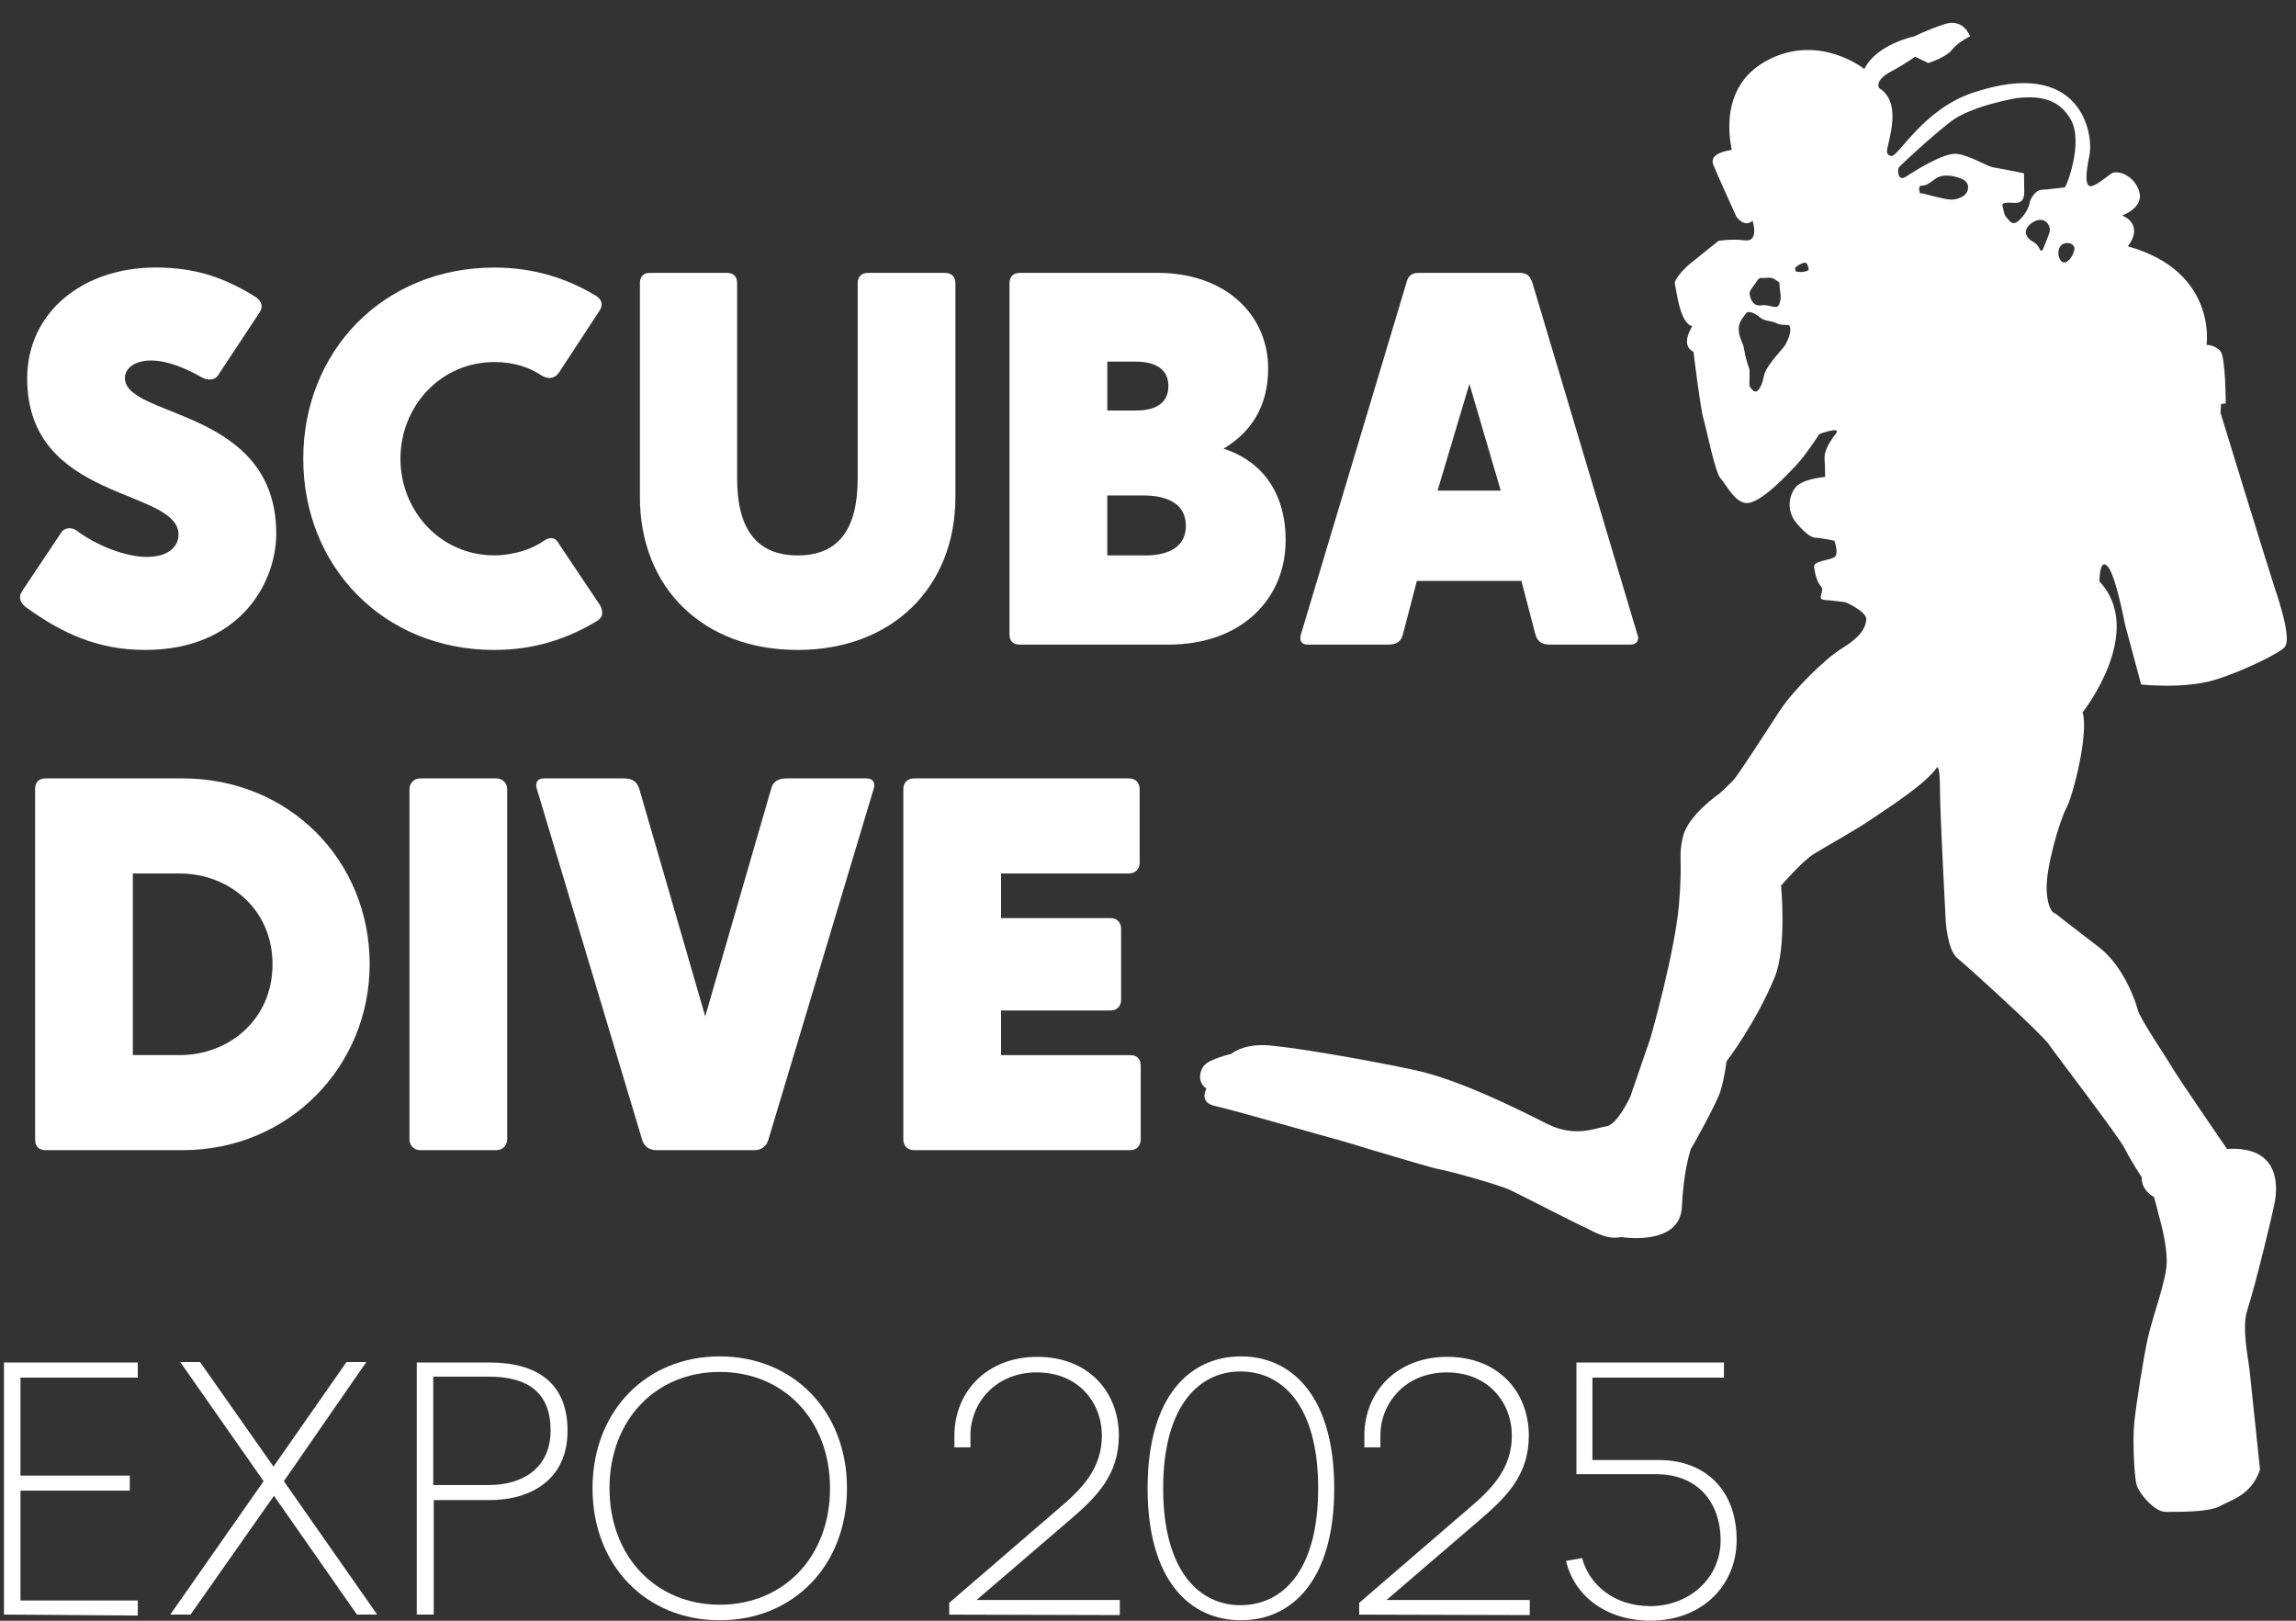
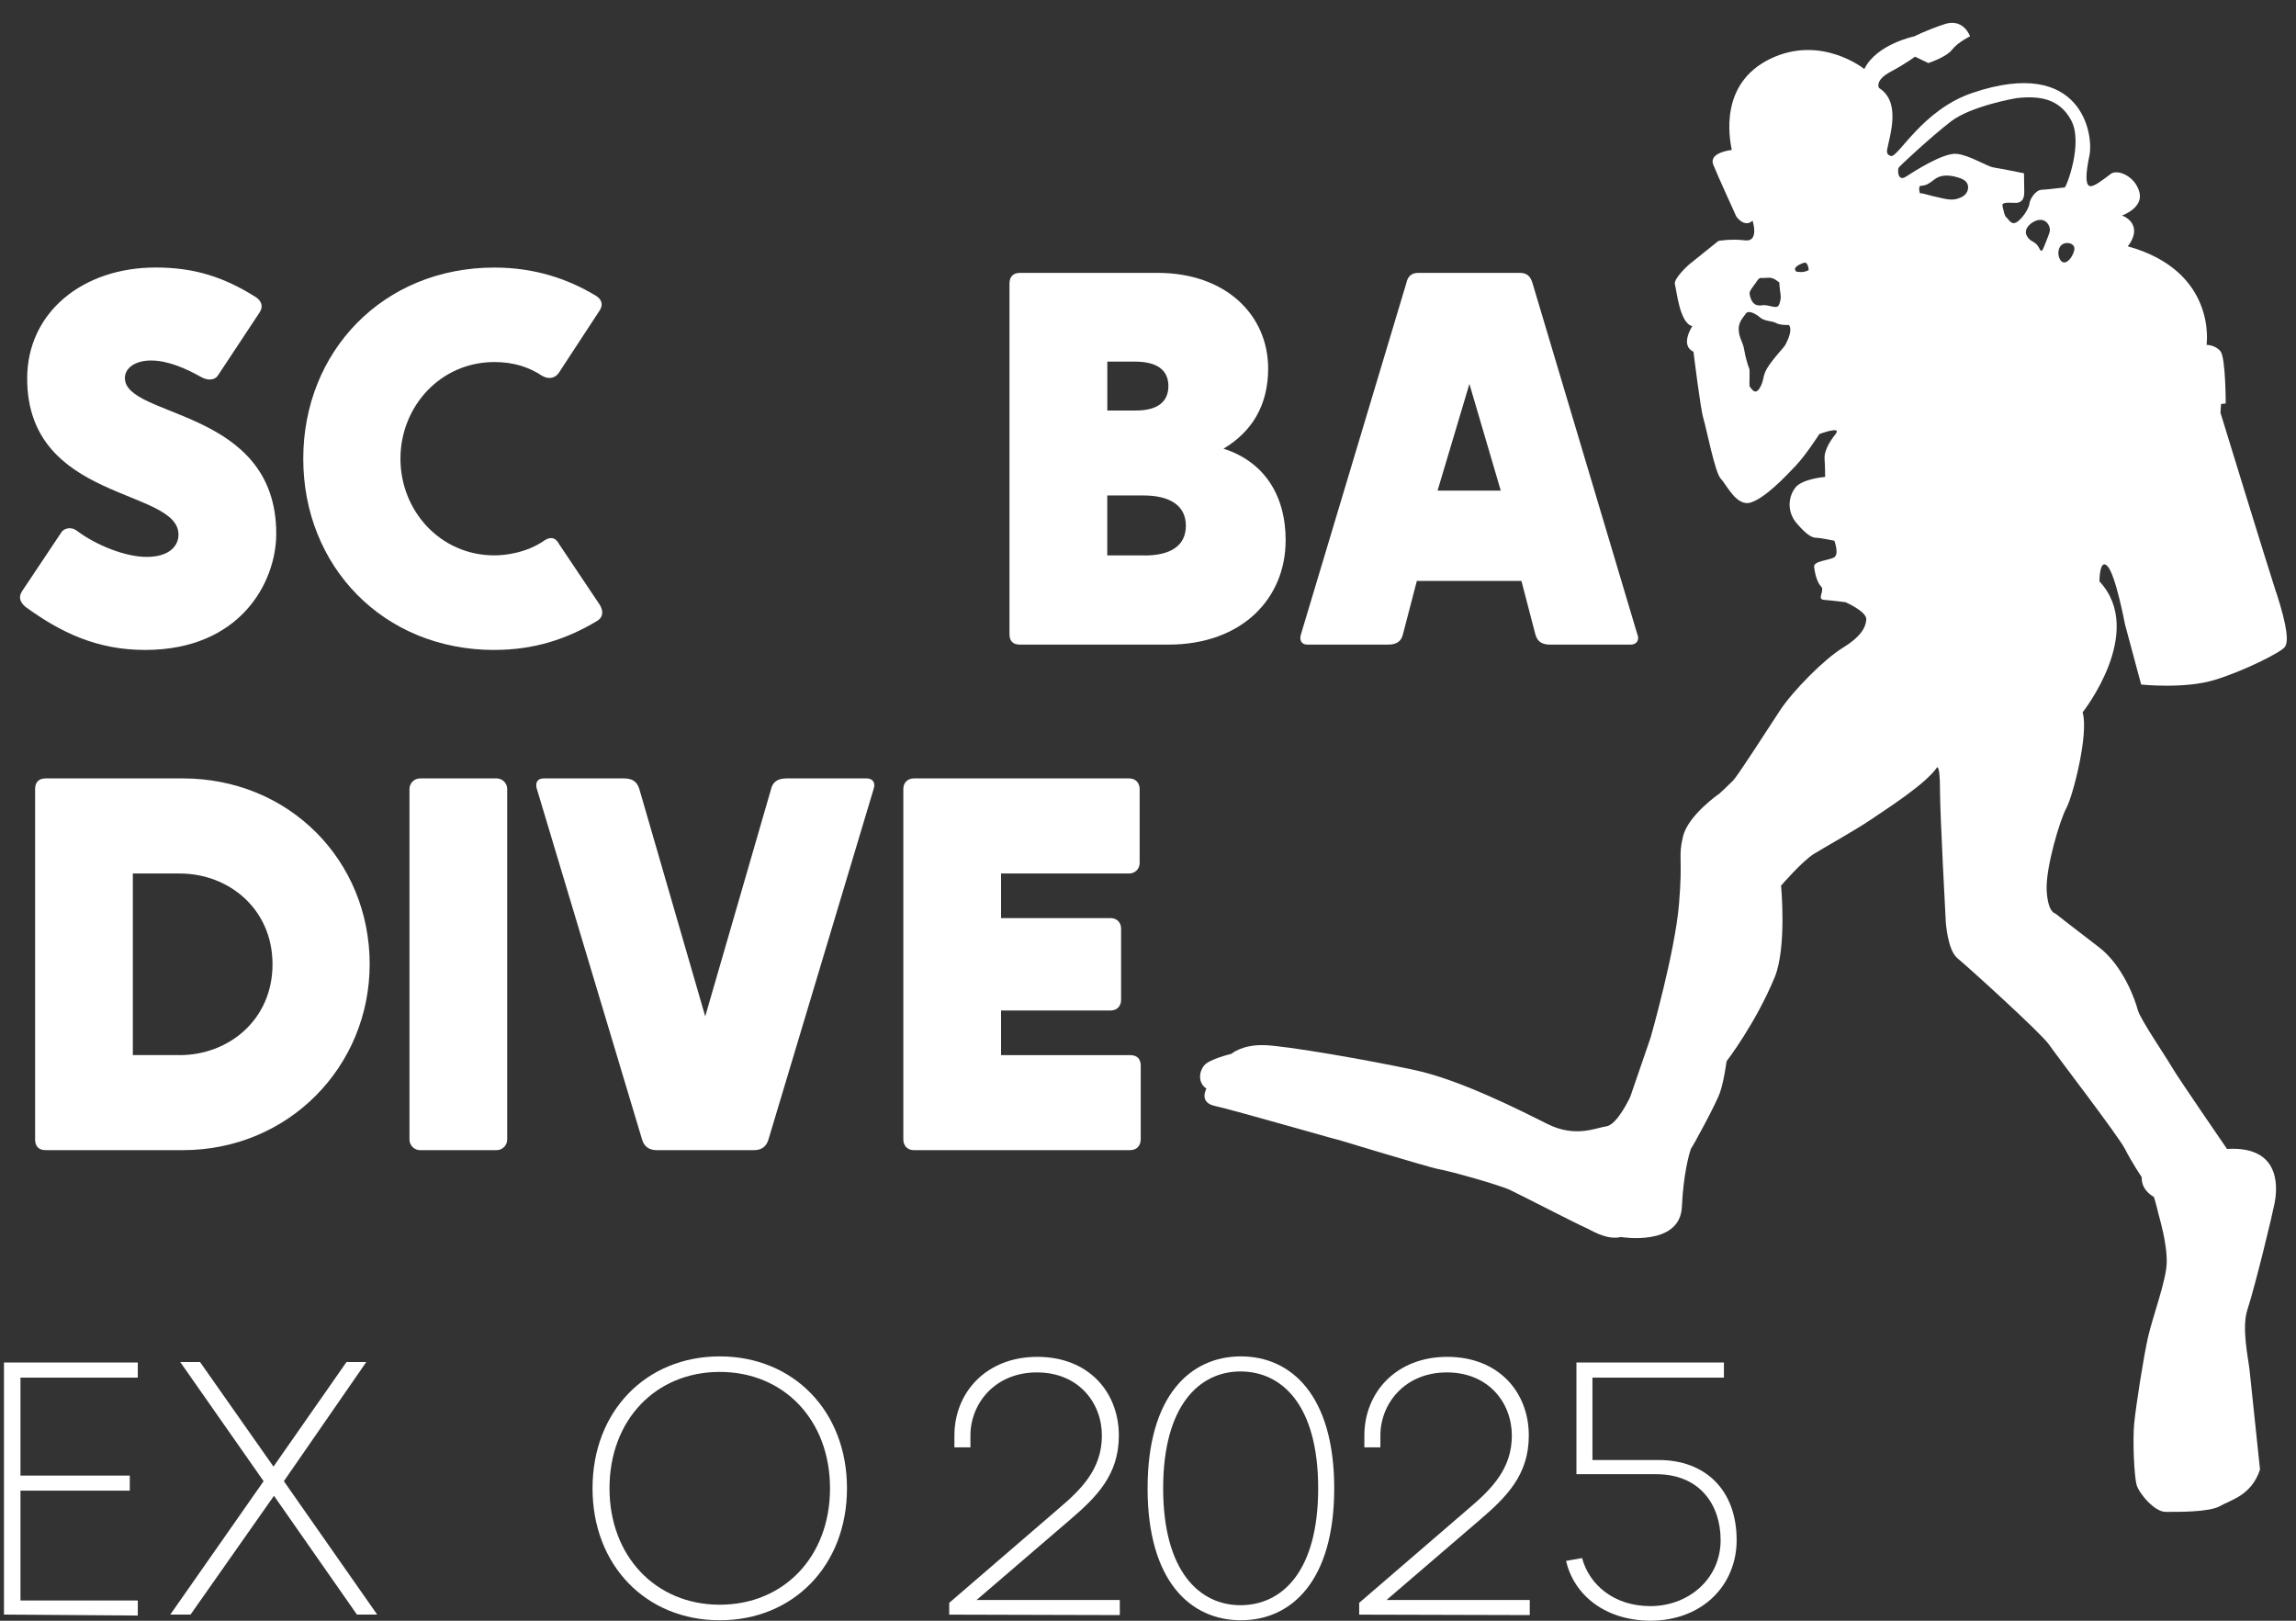
<svg xmlns="http://www.w3.org/2000/svg" width="85" height="60" viewBox="0 0 85 60" fill="none">
  <rect x="0" y="0" width="85" height="60" fill="#333333" stroke="none" />
  <g id="Frame 31">
    <g id="XMLID_00000018946930609552429240000014807871663497637039_">
      <path id="Vector" d="M0.147 59.773V50.44H5.101V50.999H0.758V54.627H4.805V55.185H0.758V59.25H5.101V59.808L0.147 59.773Z" fill="white" />
      <path id="Vector_2" d="M7.055 59.771H6.305L9.759 54.834L6.671 50.421H7.404L10.125 54.294L12.829 50.421H13.562L10.509 54.834L13.963 59.771H13.213L10.143 55.375L7.055 59.771Z" fill="white" />
-       <path id="Vector_3" d="M15.429 59.773V50.44H18.115C19.895 50.44 21.011 51.208 21.011 52.97C21.011 54.767 19.668 55.534 18.115 55.534H16.057V59.773H15.429ZM16.039 54.976H18.098C19.354 54.976 20.383 54.348 20.383 52.953C20.383 51.557 19.546 50.964 18.098 50.964H16.039V54.976Z" fill="white" />
      <path id="Vector_4" d="M21.936 55.098C21.936 52.237 23.924 50.214 26.646 50.214C29.367 50.214 31.356 52.237 31.356 55.098C31.356 57.959 29.367 59.983 26.646 59.983C23.924 59.983 21.936 57.959 21.936 55.098ZM30.728 55.098C30.728 52.569 29.018 50.789 26.646 50.789C24.273 50.789 22.564 52.569 22.564 55.098C22.564 57.61 24.273 59.407 26.646 59.407C29.018 59.407 30.728 57.628 30.728 55.098Z" fill="white" />
      <path id="Vector_5" d="M35.141 59.774V59.338L39.171 55.866C40.061 55.116 40.793 54.366 40.793 53.145C40.793 51.941 39.938 50.807 38.386 50.807C36.833 50.807 35.926 51.959 35.926 53.145V53.581H35.333V53.145C35.333 51.557 36.502 50.231 38.403 50.231C40.305 50.231 41.421 51.54 41.421 53.145C41.421 54.61 40.584 55.43 39.607 56.267L36.153 59.233H41.456V59.791L35.141 59.774Z" fill="white" />
      <path id="Vector_6" d="M42.485 55.098C42.485 51.662 44.073 50.214 45.939 50.214C47.806 50.214 49.394 51.662 49.394 55.098C49.394 58.535 47.806 59.983 45.939 59.983C44.073 59.983 42.485 58.535 42.485 55.098ZM48.8 55.098C48.8 52.011 47.457 50.772 45.922 50.772C44.404 50.772 43.061 52.028 43.061 55.098C43.061 58.169 44.404 59.425 45.922 59.425C47.457 59.425 48.8 58.186 48.8 55.098Z" fill="white" />
      <path id="Vector_7" d="M50.318 59.774V59.338L54.348 55.866C55.237 55.116 55.97 54.366 55.97 53.145C55.97 51.941 55.115 50.807 53.563 50.807C52.01 50.807 51.103 51.959 51.103 53.145V53.581H50.51V53.145C50.51 51.557 51.679 50.231 53.58 50.231C55.482 50.231 56.598 51.54 56.598 53.145C56.598 54.61 55.761 55.43 54.784 56.267L51.33 59.233H56.633V59.791L50.318 59.774Z" fill="white" />
      <path id="Vector_8" d="M57.977 57.785L58.57 57.68C58.831 58.657 59.739 59.459 61.099 59.459C62.512 59.459 63.699 58.448 63.699 57.017C63.699 55.709 62.931 54.575 61.309 54.575H58.361V50.44H63.821V50.999H58.954V54.051H61.413C63.105 54.051 64.292 55.133 64.292 57.017C64.292 58.657 63.053 60 61.082 60C59.425 59.983 58.273 59.058 57.977 57.785Z" fill="white" />
    </g>
    <g id="Group">
      <path id="Vector_9" d="M10.227 19.756C10.227 15.097 4.624 15.49 4.624 13.995C4.624 13.602 5.037 13.346 5.588 13.346C6.217 13.346 6.887 13.64 7.475 13.974C7.75 14.112 7.987 14.053 8.084 13.875L9.618 11.555C9.755 11.339 9.677 11.143 9.48 11.005C8.321 10.277 7.238 9.903 5.764 9.903C3.051 9.903 1.006 11.574 1.006 14.012C1.006 18.593 6.608 18.062 6.608 19.792C6.608 20.205 6.274 20.617 5.428 20.617C4.642 20.617 3.561 20.186 2.853 19.653C2.616 19.476 2.341 19.556 2.243 19.751L0.809 21.898C0.653 22.154 0.79 22.332 0.947 22.469C2.245 23.412 3.582 24.061 5.371 24.061C8.89 24.061 10.227 21.564 10.227 19.756Z" fill="white" />
      <path id="Vector_10" d="M18.306 24.06C19.761 24.06 20.979 23.667 22.119 22.979C22.335 22.842 22.335 22.626 22.216 22.408L20.702 20.148C20.565 19.873 20.349 19.873 20.152 20.01C19.503 20.463 18.716 20.56 18.304 20.56C16.299 20.56 14.825 18.908 14.825 16.982C14.825 15.055 16.299 13.403 18.304 13.403C19.032 13.403 19.602 13.6 20.074 13.915C20.349 14.072 20.586 13.974 20.704 13.778L22.197 11.498C22.316 11.32 22.316 11.104 22.06 10.948C21.017 10.318 19.78 9.905 18.306 9.905C14.178 9.905 11.227 13.012 11.227 16.983C11.227 20.955 14.176 24.062 18.306 24.062V24.06Z" fill="white" />
-       <path id="Vector_11" d="M29.531 24.061C33.01 24.061 35.37 21.76 35.37 18.399V10.496C35.37 10.24 35.233 10.102 34.977 10.102H32.145C31.889 10.102 31.752 10.24 31.752 10.496V17.712C31.752 19.541 31.083 20.562 29.531 20.562C27.978 20.562 27.289 19.541 27.289 17.712V10.496C27.289 10.24 27.171 10.102 26.896 10.102H24.064C23.808 10.102 23.69 10.24 23.69 10.496V18.399C23.69 21.762 26.029 24.061 29.529 24.061H29.531Z" fill="white" />
      <path id="Vector_12" d="M47.597 20.011C47.597 18.3 46.772 17.082 45.296 16.61C46.319 16.001 46.948 15.037 46.948 13.641C46.948 11.676 45.395 10.102 42.858 10.102H37.765C37.51 10.102 37.372 10.24 37.372 10.496V23.471C37.372 23.707 37.471 23.864 37.765 23.864H43.251C46.003 23.864 47.595 22.134 47.595 20.011H47.597ZM40.992 13.387H42.016C42.84 13.387 43.255 13.702 43.255 14.292C43.255 14.882 42.842 15.197 42.056 15.197H40.994V13.388L40.992 13.387ZM42.369 20.562H40.992V18.342H42.329C43.312 18.342 43.902 18.716 43.902 19.462C43.902 20.209 43.331 20.564 42.369 20.564V20.562Z" fill="white" />
      <path id="Vector_13" d="M48.403 23.864H51.391C51.725 23.864 51.882 23.727 51.941 23.471L52.453 21.506H56.325L56.837 23.471C56.915 23.786 57.131 23.864 57.387 23.864H60.375C60.591 23.864 60.709 23.686 60.612 23.471L56.739 10.496C56.661 10.221 56.523 10.102 56.268 10.102H52.512C52.256 10.102 52.118 10.221 52.059 10.496L48.166 23.471C48.088 23.707 48.185 23.864 48.403 23.864ZM54.398 14.21L55.559 18.162H53.22L54.4 14.21H54.398Z" fill="white" />
      <path id="Vector_14" d="M13.686 35.699C13.686 31.846 10.698 28.817 6.766 28.817H1.693C1.437 28.817 1.3 28.955 1.3 29.211V42.185C1.3 42.441 1.437 42.579 1.693 42.579H6.765C10.696 42.579 13.685 39.472 13.685 35.697L13.686 35.699ZM6.648 39.06H4.918V32.337H6.648C8.476 32.337 10.089 33.654 10.089 35.699C10.089 37.744 8.477 39.061 6.648 39.061V39.06Z" fill="white" />
      <path id="Vector_15" d="M15.552 28.817H18.384C18.601 28.817 18.777 28.993 18.777 29.211V42.185C18.777 42.403 18.601 42.579 18.384 42.579H15.552C15.335 42.579 15.159 42.403 15.159 42.185V29.211C15.159 28.993 15.335 28.817 15.552 28.817Z" fill="white" />
      <path id="Vector_16" d="M19.877 29.211L23.77 42.185C23.849 42.46 24.045 42.579 24.32 42.579H27.918C28.174 42.579 28.37 42.46 28.449 42.185L32.342 29.211C32.42 28.995 32.323 28.817 32.086 28.817H29.117C28.783 28.817 28.605 28.955 28.546 29.211L26.108 37.626L23.669 29.211C23.591 28.955 23.433 28.817 23.099 28.817H20.13C19.874 28.817 19.814 28.995 19.874 29.211H19.877Z" fill="white" />
      <path id="Vector_17" d="M42.231 42.187V39.455C42.231 39.199 42.094 39.061 41.838 39.061H37.06V37.41H41.11C41.366 37.41 41.504 37.232 41.504 37.016V34.382C41.504 34.145 41.347 33.988 41.11 33.988H37.06V32.337H41.798C42.014 32.337 42.191 32.18 42.191 31.943V29.211C42.191 28.995 42.054 28.817 41.798 28.817H33.835C33.599 28.817 33.442 28.974 33.442 29.211V42.185C33.442 42.401 33.58 42.579 33.835 42.579H41.836C42.092 42.579 42.229 42.401 42.229 42.185L42.231 42.187Z" fill="white" />
      <path id="Vector_18" d="M84.265 21.932C83.835 20.601 82.204 15.279 82.204 15.279L82.225 14.957L82.398 14.936C82.398 14.936 82.398 13.241 82.204 13.004C82.011 12.767 81.689 12.767 81.689 12.767C81.689 12.767 82.097 10.042 78.771 9.118C78.771 9.118 79.079 8.768 78.992 8.423C78.906 8.08 78.555 7.98 78.555 7.98C78.555 7.98 79.371 7.701 79.199 7.099C79.026 6.498 78.383 6.262 78.148 6.434C77.913 6.606 77.504 6.949 77.354 6.885C77.204 6.82 77.208 6.45 77.354 5.747C77.511 4.988 77.076 2.066 73.019 3.439C71.16 4.069 70.264 5.846 70.006 5.774C69.957 5.761 69.829 5.727 69.863 5.541C69.968 4.986 70.384 3.771 69.562 3.256C69.562 3.256 69.39 2.978 69.992 2.656C70.594 2.334 70.894 2.097 70.894 2.097L71.388 2.334C71.388 2.334 72.053 2.12 72.269 1.839C72.483 1.561 72.933 1.345 72.933 1.345C72.933 1.345 72.697 0.658 71.988 0.894C71.28 1.131 70.873 1.345 70.873 1.345C70.873 1.345 69.47 1.631 69.019 2.555C69.019 2.555 67.416 1.26 65.528 2.182C63.64 3.105 64.026 5.101 64.111 5.552C64.111 5.552 63.253 5.637 63.424 6.088C63.544 6.404 64.282 8.02 64.282 8.02C64.282 8.02 64.583 8.449 64.882 8.169C64.882 8.169 65.14 8.963 64.604 8.898C64.068 8.834 63.617 8.919 63.617 8.919L62.522 9.8C62.522 9.8 61.943 10.315 62.007 10.529C62.071 10.743 62.179 11.967 62.651 12.075C62.651 12.075 62.179 12.783 62.694 13.02C62.694 13.02 62.952 15.145 63.06 15.488C63.168 15.831 63.49 17.505 63.704 17.721C63.918 17.935 64.284 18.772 64.82 18.601C65.356 18.429 66.087 17.656 66.473 17.249C66.859 16.842 67.354 16.069 67.354 16.069C67.354 16.069 68.212 15.747 67.954 16.069C67.697 16.391 67.524 16.734 67.547 16.991C67.568 17.249 67.568 17.656 67.568 17.656C67.568 17.656 66.731 17.721 66.473 18.043C66.215 18.364 66.13 18.923 66.516 19.374C66.903 19.825 67.096 19.91 67.246 19.91C67.395 19.91 67.91 20.018 67.91 20.018C67.91 20.018 68.104 20.533 67.89 20.641C67.676 20.749 67.138 20.77 67.16 20.984C67.181 21.198 67.268 21.563 67.418 21.713C67.568 21.863 67.246 22.185 67.526 22.207C67.804 22.228 68.32 22.293 68.32 22.293C68.32 22.293 69.113 22.636 69.092 22.937C69.071 23.238 68.878 23.581 68.212 23.988C67.547 24.395 66.388 25.554 65.893 26.306C65.399 27.058 64.327 28.732 64.155 28.903C63.982 29.075 63.66 29.374 63.66 29.374C63.66 29.374 62.501 30.168 62.308 30.963C62.115 31.757 62.308 31.693 62.158 33.475C62.009 35.257 61.107 38.411 61.107 38.411L60.355 40.6C60.355 40.6 59.884 41.63 59.475 41.695C59.066 41.759 58.316 42.125 57.285 41.609C56.255 41.094 54.066 39.979 52.37 39.613C50.675 39.248 47.605 38.712 46.791 38.691C45.974 38.67 45.588 39.013 45.588 39.013C45.588 39.013 44.772 39.206 44.579 39.443C44.385 39.679 44.342 40.087 44.664 40.301C44.664 40.301 44.363 40.816 44.986 40.945C45.609 41.073 50.287 42.426 49.45 42.168C48.613 41.91 52.884 43.219 53.27 43.284C53.657 43.348 55.503 43.863 55.91 44.056C56.318 44.25 58.443 45.344 58.658 45.43C58.873 45.515 59.452 45.924 60.011 45.795C60.011 45.795 62.195 46.161 62.265 44.679C62.322 43.433 62.538 42.711 62.597 42.53C62.658 42.466 63.547 40.837 63.681 40.429C63.831 39.979 63.918 39.291 63.918 39.291C63.918 39.291 64.992 37.895 65.7 36.179C66.154 35.079 65.937 32.787 65.937 32.787C65.937 32.787 66.71 31.886 67.16 31.607C67.611 31.329 68.662 30.749 69.265 30.34C69.867 29.931 71.282 29.032 71.712 28.408C71.712 28.408 71.82 28.3 71.82 29.225C71.82 30.149 72.034 34.119 72.034 34.119C72.034 34.119 72.098 35.17 72.463 35.471C72.898 35.83 75.575 38.261 75.856 38.67C76.134 39.077 78.431 42.062 78.668 42.534C78.905 43.005 79.291 43.585 79.291 43.585C79.291 43.585 79.227 44.015 79.742 44.314C79.742 44.314 79.85 44.679 79.891 44.873C79.935 45.066 80.234 46.011 80.213 46.761C80.194 47.408 79.698 48.736 79.526 49.486C79.354 50.238 79.075 52.041 79.011 52.685C78.947 53.329 79.011 54.638 79.096 54.96C79.181 55.282 79.761 55.97 80.17 55.97C80.579 55.97 81.78 55.99 82.187 55.755C82.594 55.52 83.346 55.369 83.668 54.403C83.668 54.403 83.325 51.163 83.282 50.733C83.238 50.303 82.981 49.166 83.197 48.5C83.519 47.502 84.142 44.894 84.206 44.551C84.27 44.208 84.592 42.405 82.446 42.534C82.446 42.534 80.6 39.85 80.407 39.507C80.213 39.164 79.227 37.725 79.14 37.382C79.054 37.039 78.604 35.751 77.702 35.064C76.8 34.376 76.092 33.819 76.092 33.819C76.092 33.819 75.814 33.798 75.77 32.961C75.727 32.124 76.264 30.342 76.499 29.914C76.736 29.484 77.337 27.166 77.1 26.372C77.1 26.372 79.462 23.389 77.723 21.522C77.723 21.522 77.723 20.641 78.024 20.963C78.325 21.285 78.668 23.109 78.668 23.109L79.268 25.342C79.268 25.342 80.878 25.514 81.994 25.169C83.109 24.827 84.462 24.139 84.591 23.946C84.719 23.753 84.698 23.259 84.269 21.929L84.265 21.932ZM65.027 10.428C65.169 10.228 65.141 10.313 65.385 10.286C65.629 10.258 65.714 10.343 65.873 10.458C65.873 10.458 65.873 10.573 65.9 10.773C65.928 10.973 65.944 11.017 65.886 11.217C65.829 11.417 65.73 11.373 65.472 11.318C65.215 11.26 65.215 11.345 65.028 11.29C64.842 11.232 64.785 10.975 64.771 10.876C64.757 10.775 64.886 10.632 65.028 10.432L65.027 10.428ZM66.114 12.733C66.043 12.875 65.813 13.075 65.514 13.491C65.213 13.906 65.342 14.021 65.156 14.349C64.969 14.678 64.826 14.349 64.783 14.322C64.74 14.294 64.797 13.721 64.755 13.634C64.713 13.547 64.612 13.204 64.569 12.933C64.525 12.661 64.383 12.518 64.369 12.217C64.355 11.916 64.525 11.774 64.626 11.617C64.727 11.46 64.999 11.617 65.169 11.76C65.342 11.902 65.613 11.875 65.756 11.96C65.899 12.045 66.228 12.031 66.228 12.031C66.37 12.217 66.184 12.59 66.113 12.733H66.114ZM66.657 10.07C66.501 10.056 66.501 10.084 66.457 9.984C66.414 9.884 66.644 9.77 66.786 9.727C66.929 9.683 66.959 9.957 66.959 9.998C66.959 9.998 66.816 10.084 66.657 10.07ZM72.825 7.094C72.749 7.266 72.566 7.323 72.483 7.351C72.303 7.409 72.141 7.39 71.954 7.351C71.36 7.229 71.122 7.122 71.096 7.165C71.078 7.195 70.993 6.89 71.109 6.88C71.283 6.864 71.351 6.848 71.625 6.636C71.931 6.399 72.376 6.537 72.469 6.565C72.596 6.603 72.778 6.66 72.841 6.822C72.888 6.944 72.841 7.062 72.827 7.094H72.825ZM75.816 8.768C75.643 9.213 75.619 9.283 75.572 9.283C75.506 9.283 75.516 9.147 75.358 9.012C75.255 8.923 75.201 8.937 75.114 8.839C75.078 8.799 75.008 8.719 74.999 8.61C74.987 8.427 75.161 8.295 75.199 8.267C75.232 8.242 75.483 8.058 75.701 8.181C75.856 8.268 75.885 8.451 75.887 8.467C75.899 8.552 75.876 8.61 75.816 8.768ZM76.747 9.398C76.691 9.527 76.541 9.748 76.388 9.713C76.264 9.683 76.204 9.499 76.202 9.37C76.202 9.341 76.202 9.135 76.359 9.041C76.496 8.959 76.705 8.992 76.773 9.113C76.827 9.207 76.776 9.323 76.745 9.398H76.747ZM76.432 6.941C76.367 6.941 75.831 7.015 75.584 7.026C75.337 7.036 75.144 7.402 75.133 7.53C75.123 7.659 74.961 7.981 74.716 8.185C74.468 8.389 74.373 8.12 74.286 8.056C74.2 7.992 74.178 7.788 74.136 7.638C74.094 7.489 74.275 7.499 74.608 7.51C74.94 7.52 74.94 7.209 74.94 7.102C74.94 6.996 74.93 6.415 74.93 6.415C74.93 6.415 74.082 6.243 73.814 6.201C73.546 6.159 72.933 5.75 72.441 5.696C71.947 5.642 70.852 6.351 70.552 6.544C70.251 6.737 70.241 6.276 70.295 6.201C70.349 6.126 71.475 5.075 72.227 4.495C72.979 3.916 74.644 3.634 74.644 3.634C75.481 3.538 76.233 3.634 76.675 4.45C77.133 5.294 76.496 6.944 76.432 6.944V6.941Z" fill="white" />
    </g>
  </g>
</svg>